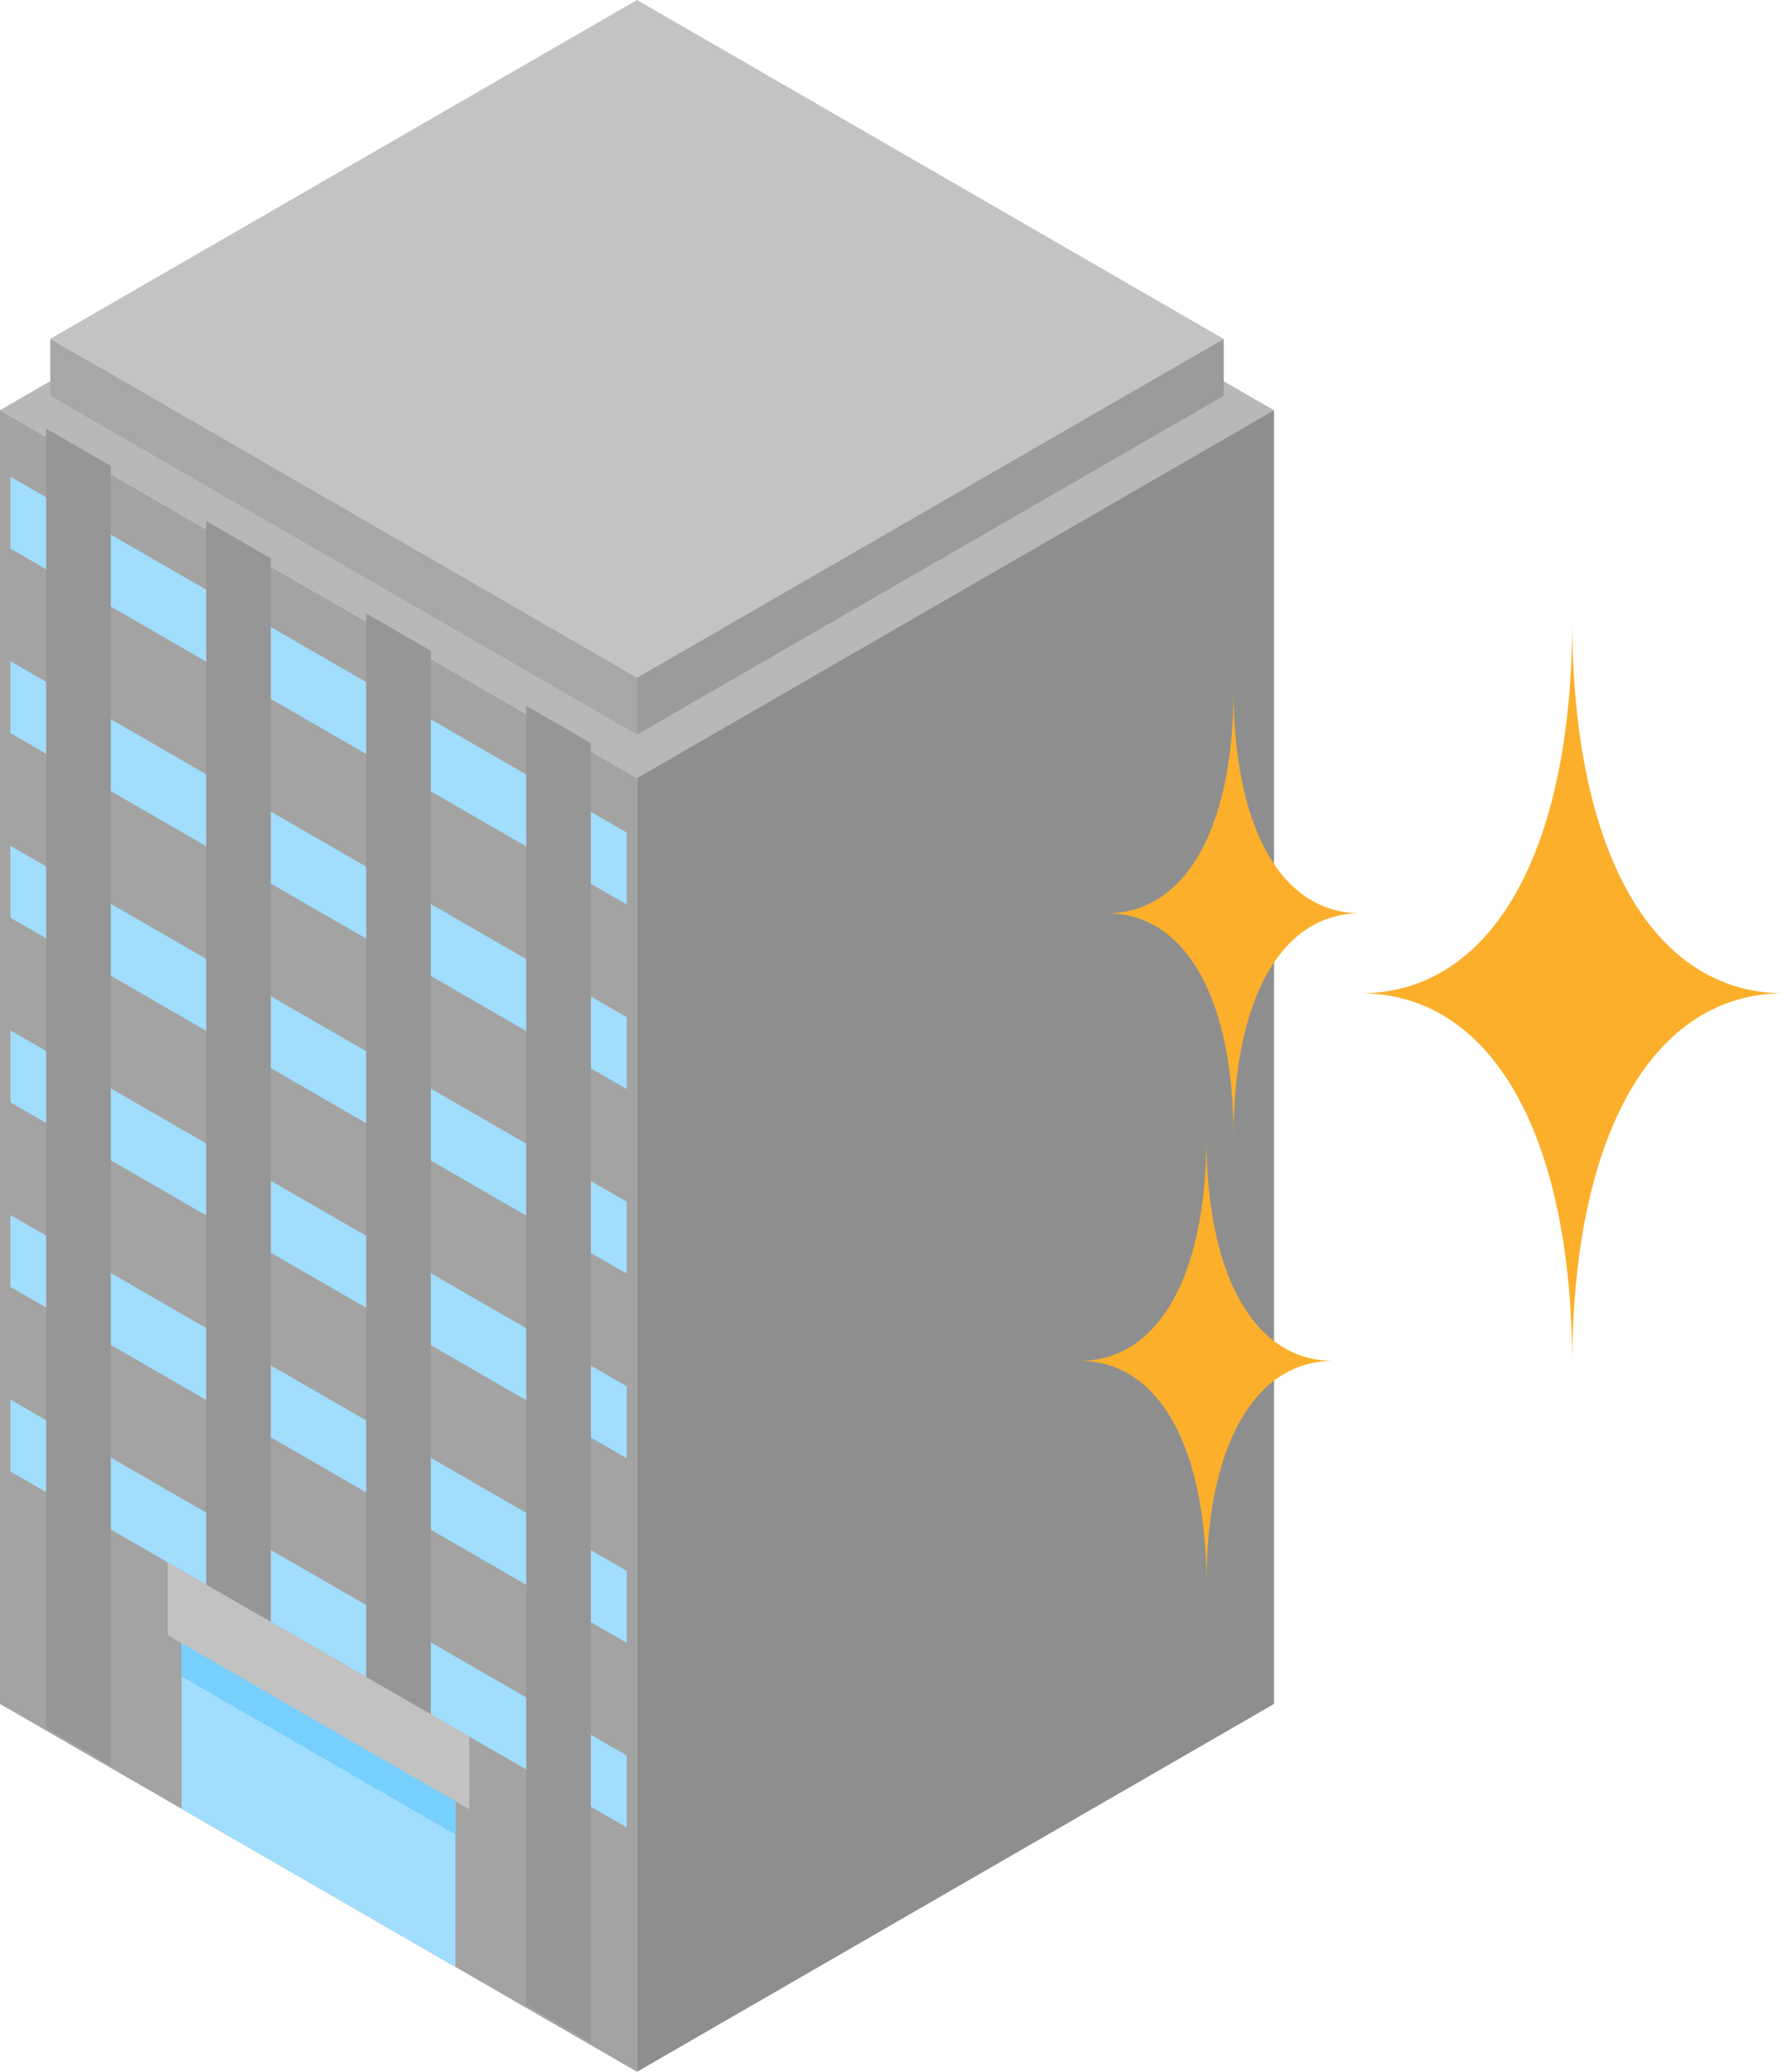
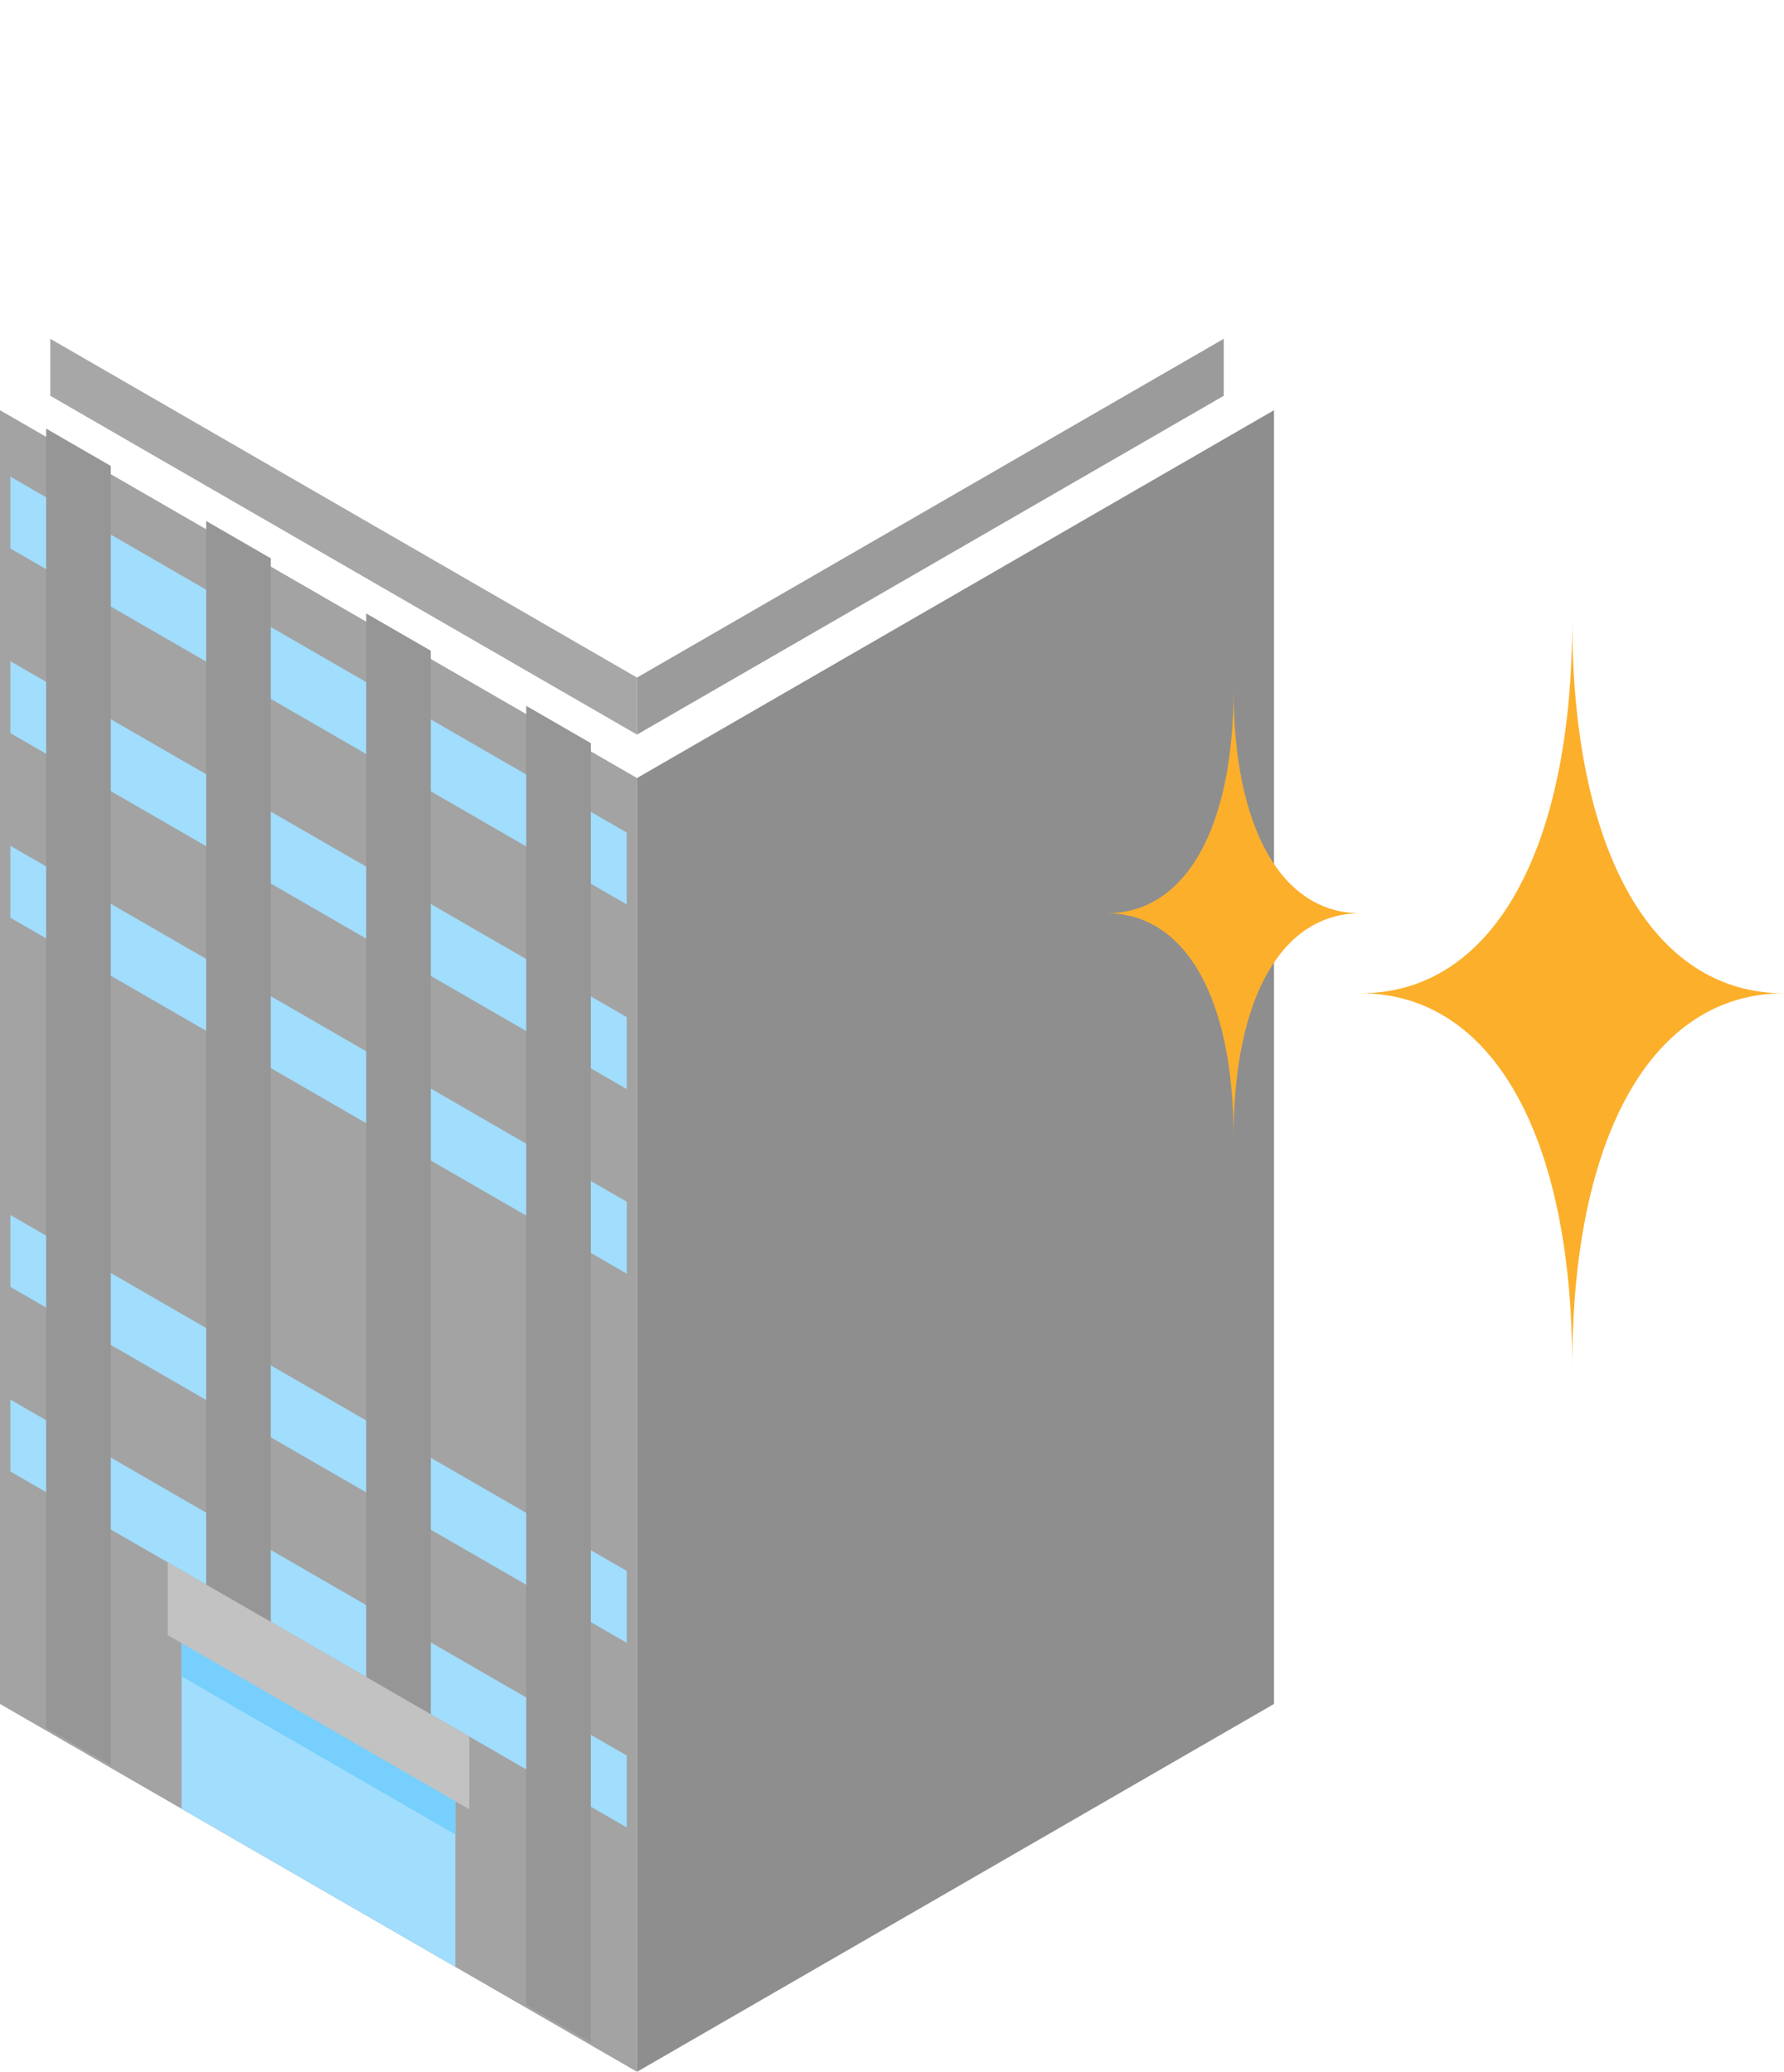
<svg xmlns="http://www.w3.org/2000/svg" width="122.803" height="142.586" viewBox="0 0 122.803 142.586">
  <defs>
    <clipPath id="a">
      <rect width="48.491" height="66.406" fill="#fcaf2b" />
    </clipPath>
  </defs>
  <g transform="translate(-238.688 -1222)">
    <g transform="translate(238.688 1222)">
-       <path d="M0,31.453,43.849,56.777,87.7,31.46,43.849,6.137Z" transform="translate(0 -3.222)" fill="#b8b8b8" />
      <path d="M0,148.471l43.849,25.316V84.749L0,59.433Z" transform="translate(0 -31.202)" fill="#a3a3a3" />
      <path d="M92.311,84.749v89.038l43.849-25.316V59.433Z" transform="translate(-48.462 -31.202)" fill="#8e8e8e" />
      <path d="M45.164,258.911,26.312,248.026v-12.7l18.853,10.885Z" transform="translate(-13.813 -123.541)" fill="#a1ddfc" />
      <path d="M45.164,249.794v-3.587L26.312,235.322v3.587Z" transform="translate(-13.813 -123.541)" fill="#76cffc" />
      <path d="M1.5,69.056v4.95L43.924,98.5V93.55Z" transform="translate(-0.786 -36.254)" fill="#a1ddfc" />
      <path d="M1.5,95.8v4.95l42.426,24.495v-4.95Z" transform="translate(-0.786 -50.294)" fill="#a1ddfc" />
      <path d="M1.5,122.545v4.95l42.426,24.495v-4.95Z" transform="translate(-0.786 -64.335)" fill="#a1ddfc" />
-       <path d="M1.5,149.289v4.95l42.426,24.495v-4.95Z" transform="translate(-0.786 -78.375)" fill="#a1ddfc" />
      <path d="M1.5,176.033v4.95l42.426,24.495v-4.95Z" transform="translate(-0.786 -92.415)" fill="#a1ddfc" />
      <path d="M1.5,202.778v4.95l42.426,24.495v-4.95Z" transform="translate(-0.786 -106.456)" fill="#a1ddfc" />
      <path d="M11.138,154.091l-4.448-2.568V62.1l4.448,2.568Z" transform="translate(-3.512 -32.602)" fill="#969696" />
      <path d="M34.327,151.475V78.056l-4.448-2.568v73.419Z" transform="translate(-15.686 -39.631)" fill="#969696" />
      <path d="M57.516,164.864V91.445l-4.448-2.568V162.3Z" transform="translate(-27.86 -46.659)" fill="#969696" />
      <path d="M80.706,194.256l-4.449-2.568V102.265l4.449,2.568Z" transform="translate(-40.034 -53.688)" fill="#969696" />
      <path d="M45.064,243.353,24.308,231.37v-5.009l20.756,11.983Z" transform="translate(-12.762 -118.837)" fill="#c2c2c2" />
      <path d="M47.676,76.326,7.289,53.009V49.087L47.676,72.4Z" transform="translate(-3.827 -25.77)" fill="#a7a7a8" />
      <path d="M92.312,76.326,132.7,53.009V49.087L92.312,72.4Z" transform="translate(-48.462 -25.77)" fill="#9b9b9c" />
-       <path d="M47.676,0,7.29,23.317,47.676,46.645,88.063,23.328Z" transform="translate(-3.827)" fill="#c3c3c4" />
    </g>
    <g transform="translate(313 1264.653)">
      <g clip-path="url(#a)">
-         <path d="M0,152.5c5.421,0,8.733,5.842,8.733,15.4,0-9.56,3.313-15.4,8.733-15.4-5.421,0-8.733-5.842-8.733-15.4,0,9.56-3.313,15.4-8.733,15.4" transform="translate(0 -101.495)" fill="#fcaf2b" />
        <path d="M0,152.5c5.421,0,8.733,5.842,8.733,15.4,0-9.56,3.313-15.4,8.733-15.4-5.421,0-8.733-5.842-8.733-15.4,0,9.56-3.313,15.4-8.733,15.4" transform="translate(1.869 -132.3)" fill="#fcaf2b" />
        <path d="M74.466,25.708c9.048,0,14.577,9.751,14.577,25.708,0-15.957,5.529-25.708,14.577-25.708-9.048,0-14.577-9.751-14.577-25.708,0,15.957-5.529,25.708-14.577,25.708" transform="translate(-55.129)" fill="#fcaf2b" />
      </g>
    </g>
  </g>
</svg>